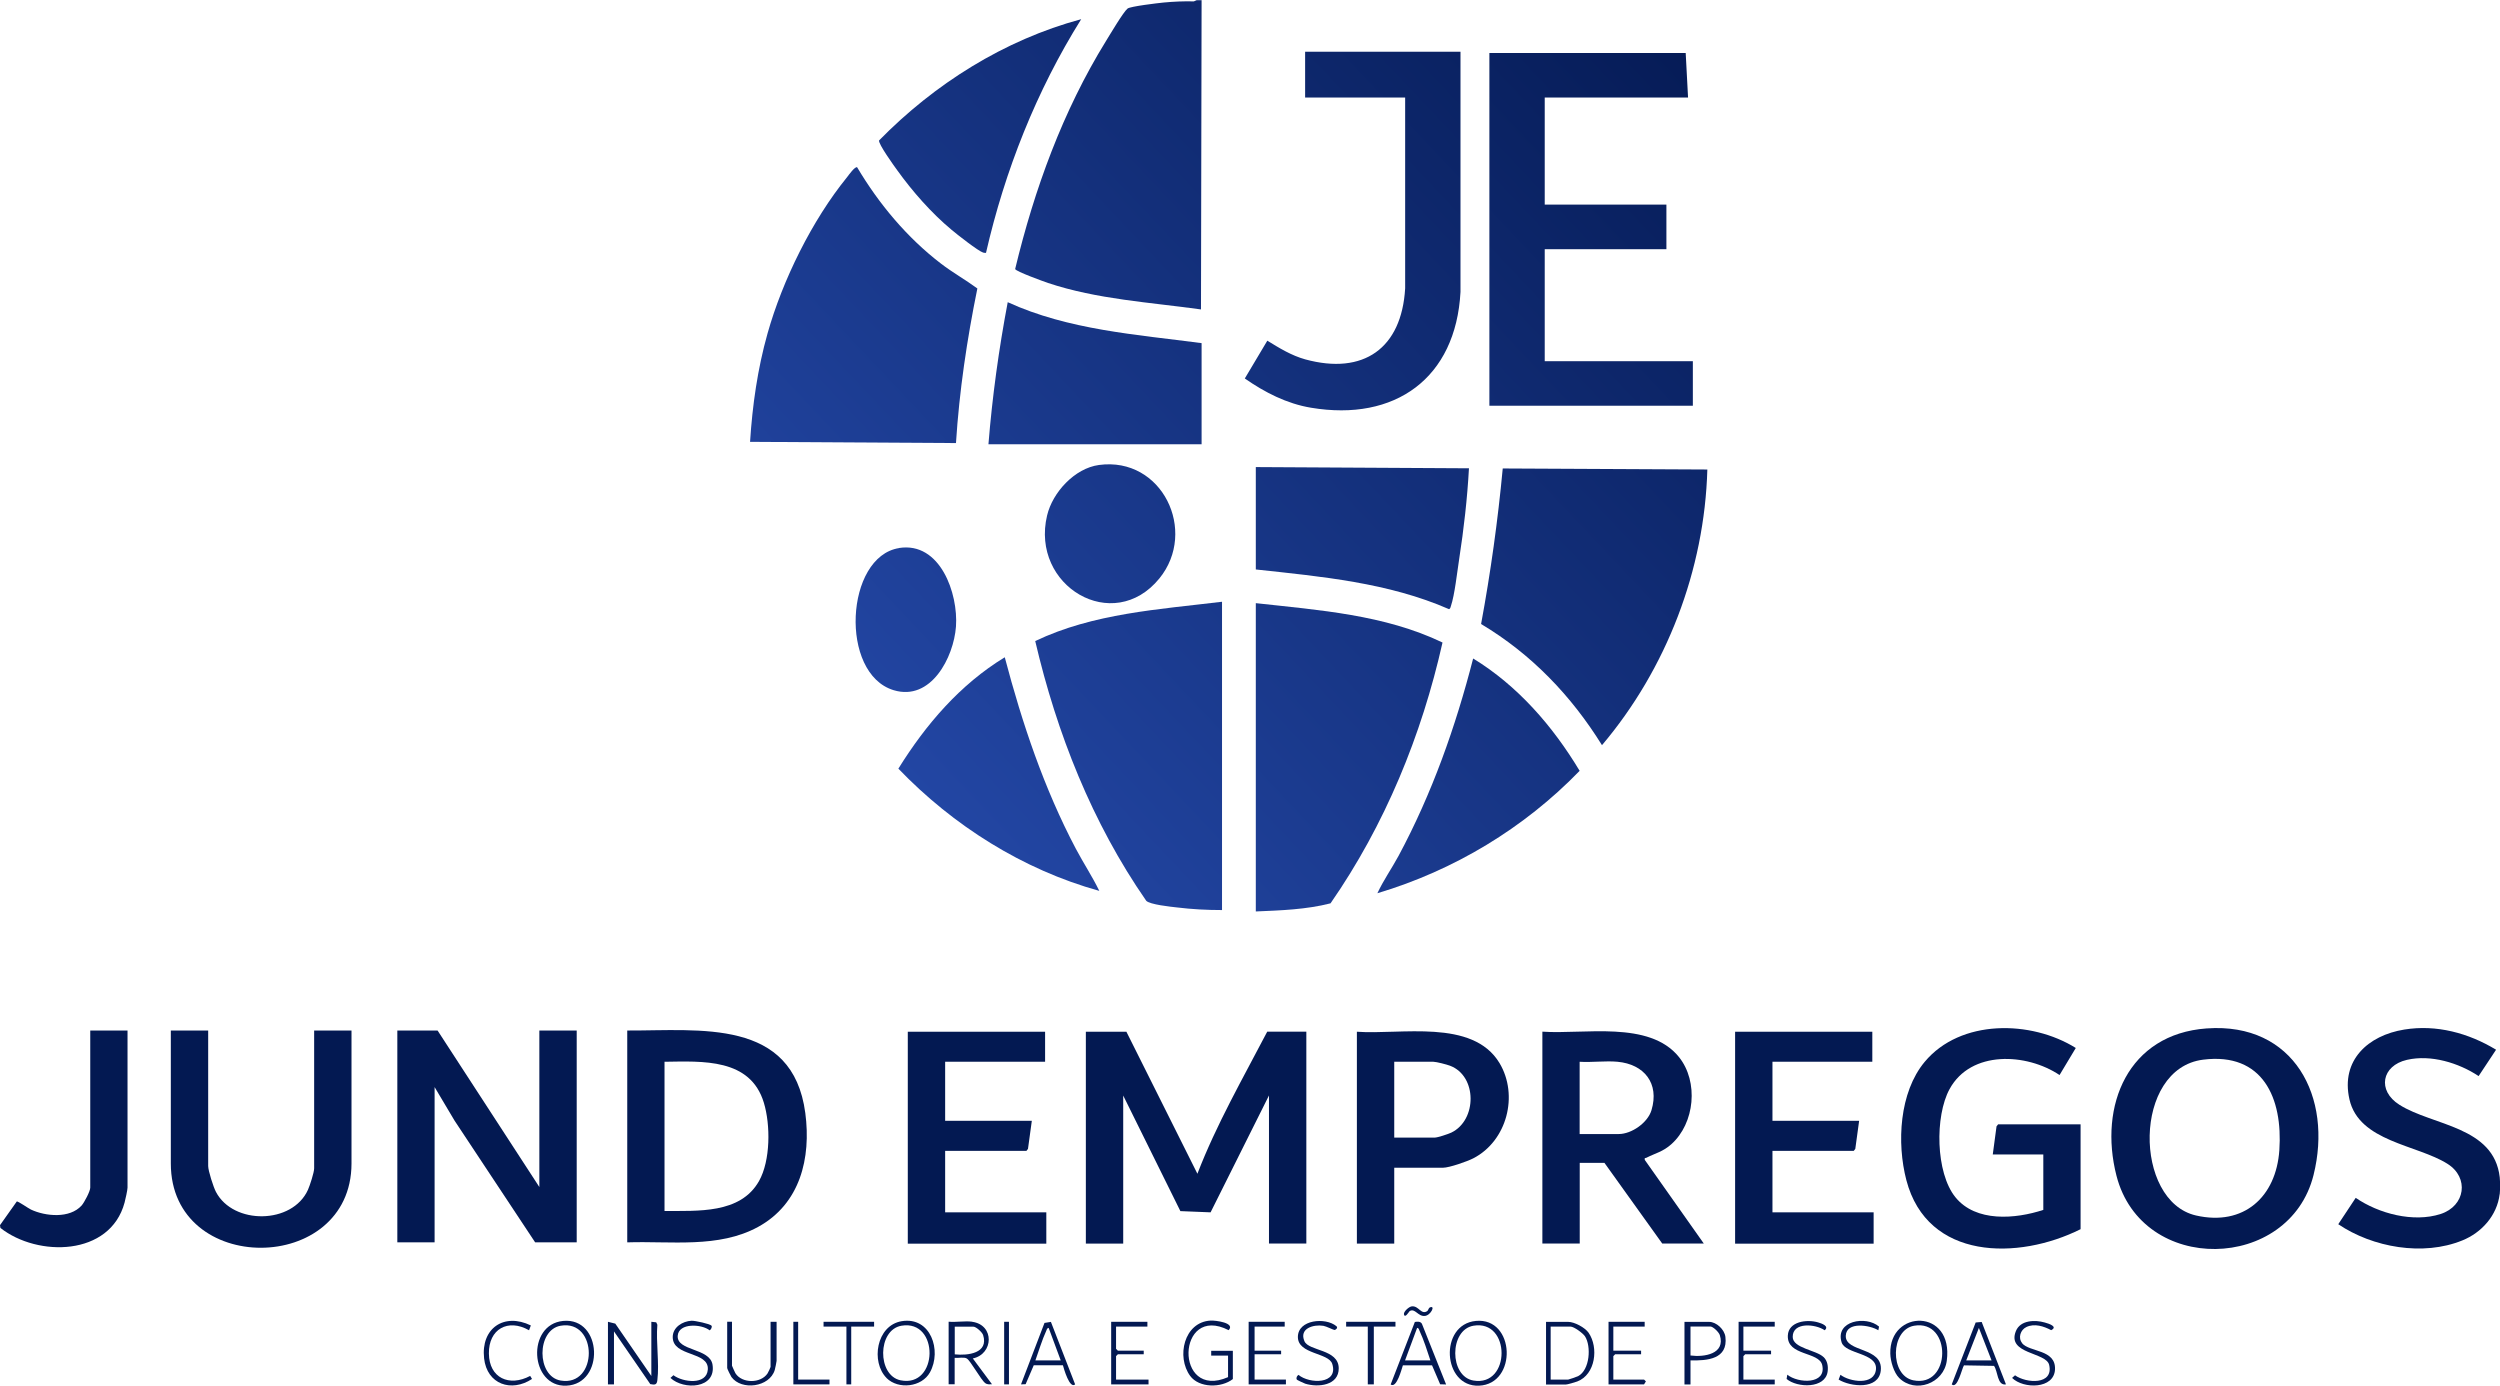
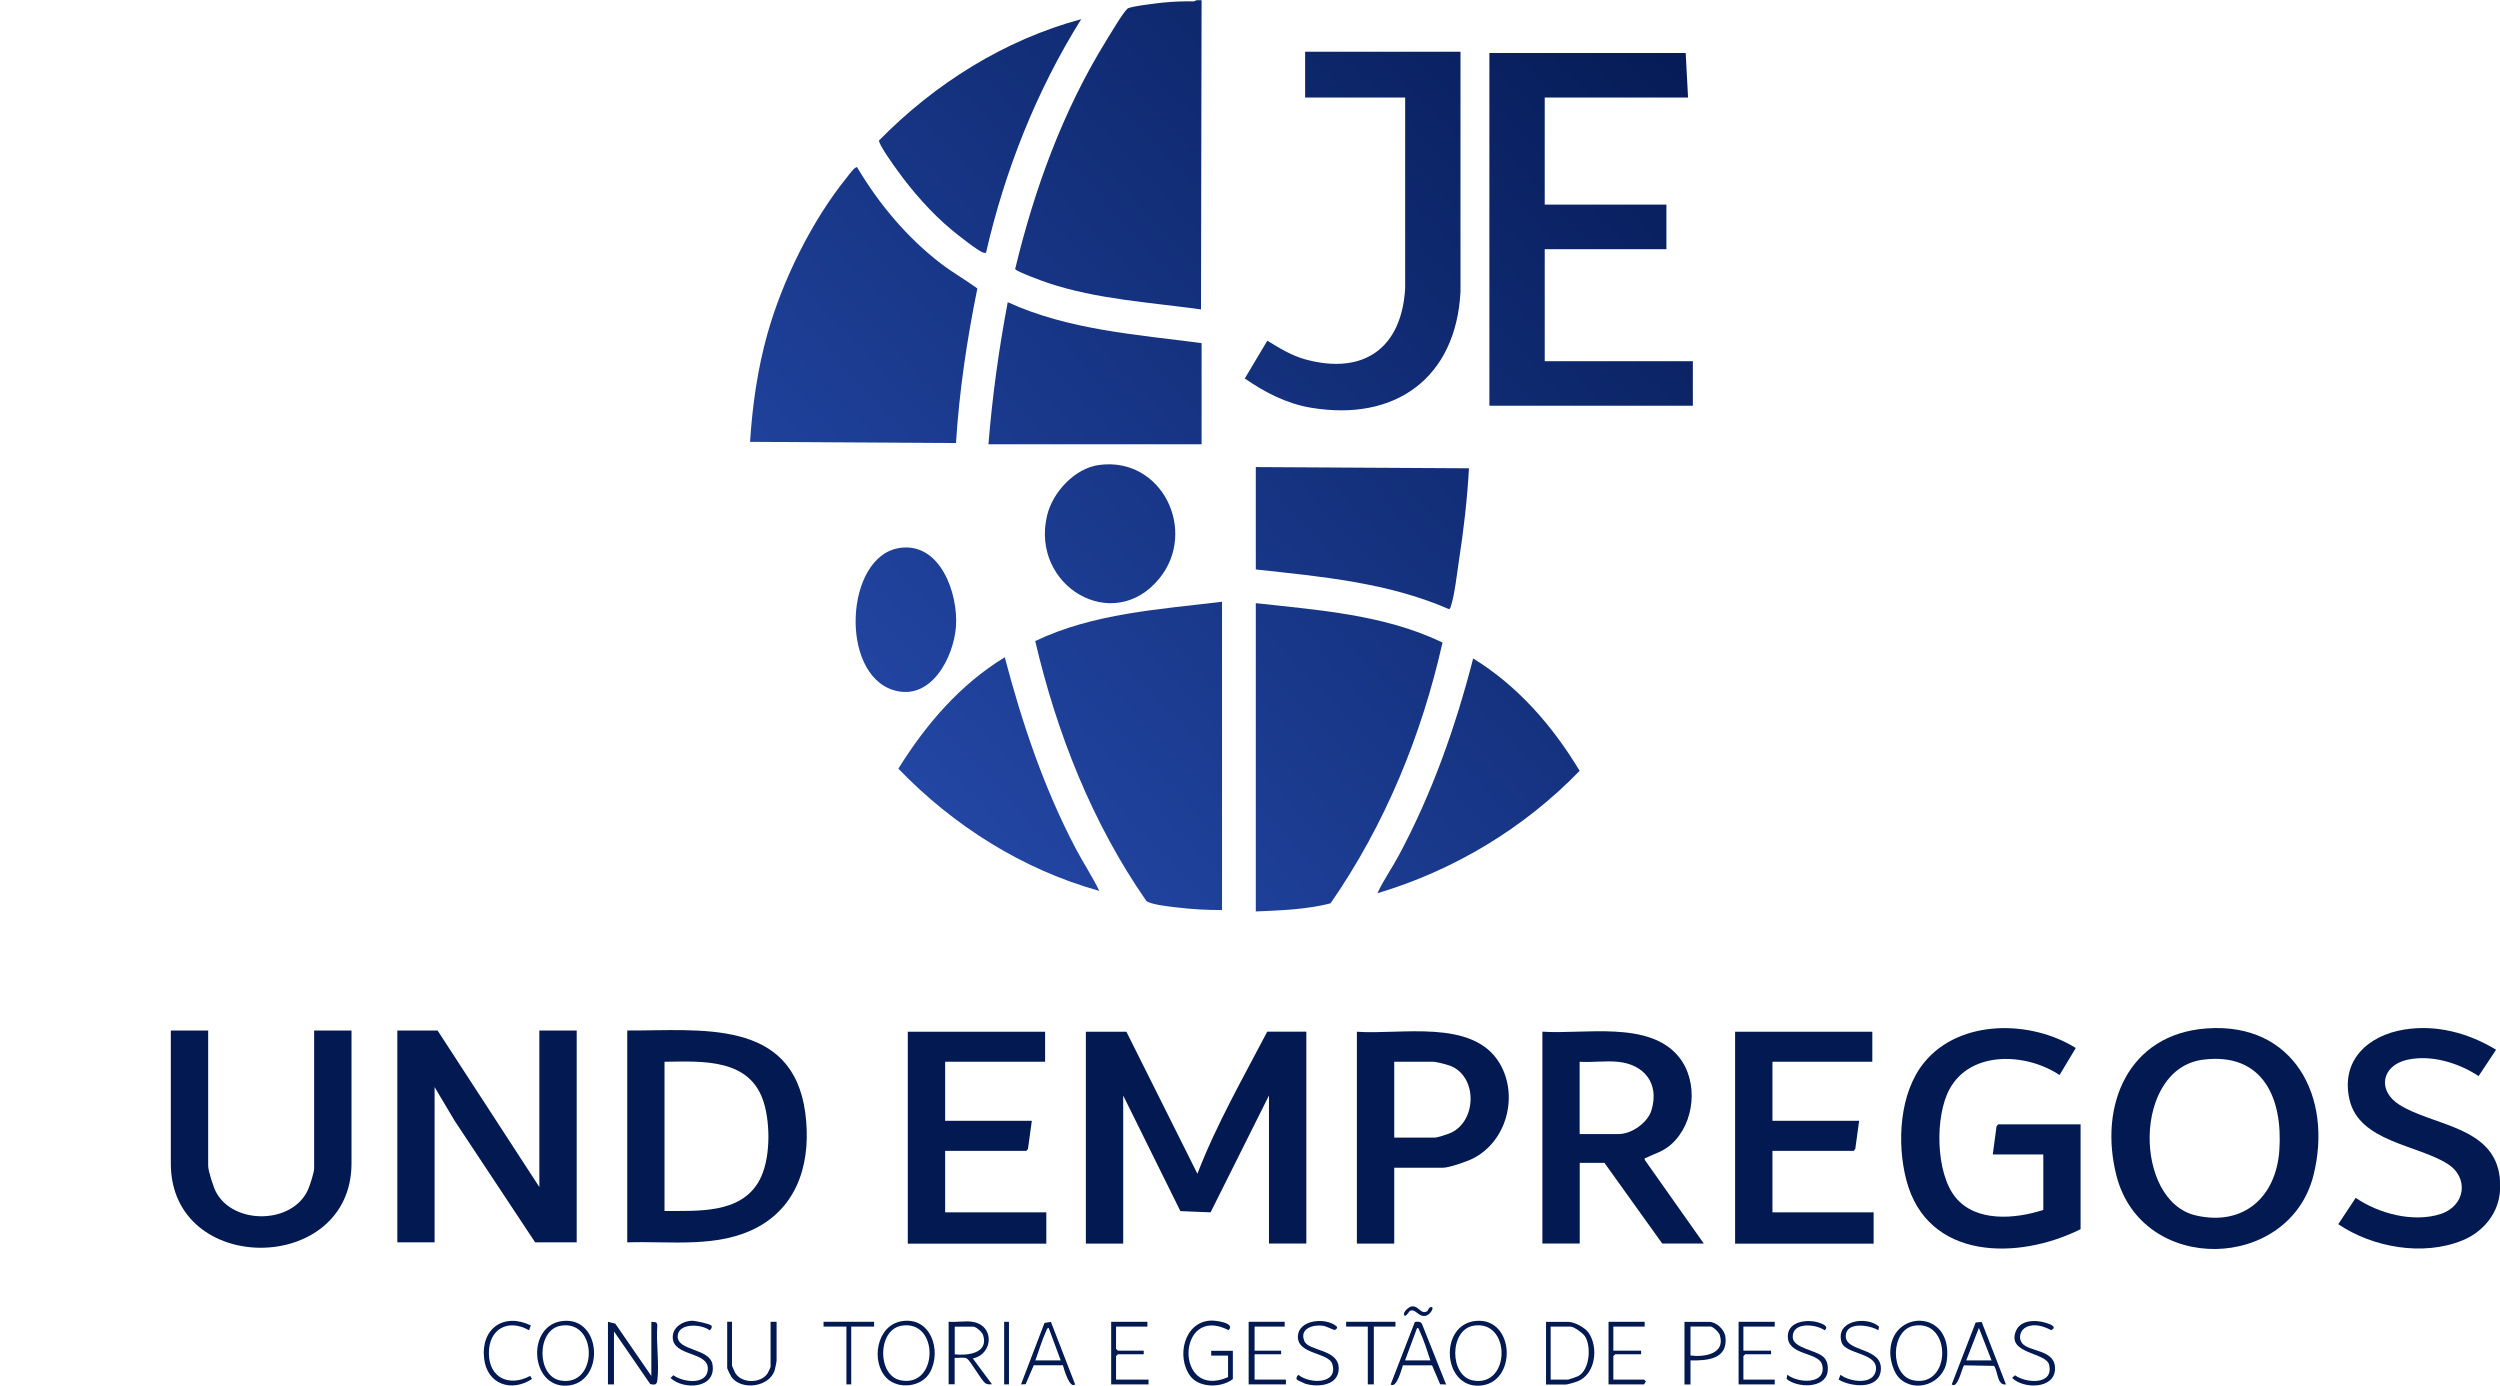
<svg xmlns="http://www.w3.org/2000/svg" xmlns:xlink="http://www.w3.org/1999/xlink" id="Camada_2" data-name="Camada 2" viewBox="0 0 286.41 158.75">
  <defs>
    <style>
      .cls-1 {
        fill: url(#Gradiente_sem_nome_14-4);
      }

      .cls-2 {
        fill: url(#Gradiente_sem_nome_14-12);
      }

      .cls-3 {
        fill: #031952;
      }

      .cls-4 {
        fill: none;
      }

      .cls-5 {
        fill: url(#Gradiente_sem_nome_14-7);
      }

      .cls-6 {
        fill: url(#Gradiente_sem_nome_14-5);
      }

      .cls-7 {
        fill: url(#Gradiente_sem_nome_14-6);
      }

      .cls-8 {
        fill: url(#Gradiente_sem_nome_14-2);
      }

      .cls-9 {
        fill: url(#Gradiente_sem_nome_14-8);
      }

      .cls-10 {
        fill: url(#Gradiente_sem_nome_14-10);
      }

      .cls-11 {
        fill: url(#Gradiente_sem_nome_14-11);
      }

      .cls-12 {
        fill: url(#Gradiente_sem_nome_14-3);
      }

      .cls-13 {
        fill: url(#Gradiente_sem_nome_14-14);
      }

      .cls-14 {
        fill: url(#Gradiente_sem_nome_14-13);
      }

      .cls-15 {
        fill: url(#Gradiente_sem_nome_14-9);
      }

      .cls-16 {
        clip-path: url(#clippath);
      }

      .cls-17 {
        fill: url(#Gradiente_sem_nome_14);
      }
    </style>
    <clipPath id="clippath">
      <rect class="cls-4" width="286.41" height="158.75" />
    </clipPath>
    <linearGradient id="Gradiente_sem_nome_14" data-name="Gradiente sem nome 14" x1="176.36" y1="184.02" x2="65.41" y2="79.16" gradientTransform="translate(0 161.62) scale(1 -1)" gradientUnits="userSpaceOnUse">
      <stop offset="0" stop-color="#041952" />
      <stop offset="1" stop-color="#284eb2" />
    </linearGradient>
    <linearGradient id="Gradiente_sem_nome_14-2" data-name="Gradiente sem nome 14" x1="222.94" y1="134.74" x2="112" y2="29.87" xlink:href="#Gradiente_sem_nome_14" />
    <linearGradient id="Gradiente_sem_nome_14-3" data-name="Gradiente sem nome 14" x1="170.74" y1="189.96" x2="59.8" y2="85.1" xlink:href="#Gradiente_sem_nome_14" />
    <linearGradient id="Gradiente_sem_nome_14-4" data-name="Gradiente sem nome 14" x1="217.31" y1="140.7" x2="106.36" y2="35.83" xlink:href="#Gradiente_sem_nome_14" />
    <linearGradient id="Gradiente_sem_nome_14-5" data-name="Gradiente sem nome 14" x1="209.7" y1="148.75" x2="98.75" y2="43.88" xlink:href="#Gradiente_sem_nome_14" />
    <linearGradient id="Gradiente_sem_nome_14-6" data-name="Gradiente sem nome 14" x1="203.45" y1="155.35" x2="92.51" y2="50.49" xlink:href="#Gradiente_sem_nome_14" />
    <linearGradient id="Gradiente_sem_nome_14-7" data-name="Gradiente sem nome 14" x1="190.45" y1="169.12" x2="79.5" y2="64.25" xlink:href="#Gradiente_sem_nome_14" />
    <linearGradient id="Gradiente_sem_nome_14-8" data-name="Gradiente sem nome 14" x1="208.21" y1="150.32" x2="97.27" y2="45.46" xlink:href="#Gradiente_sem_nome_14" />
    <linearGradient id="Gradiente_sem_nome_14-9" data-name="Gradiente sem nome 14" x1="185.39" y1="174.47" x2="74.44" y2="69.6" xlink:href="#Gradiente_sem_nome_14" />
    <linearGradient id="Gradiente_sem_nome_14-10" data-name="Gradiente sem nome 14" x1="165.97" y1="195.01" x2="55.03" y2="90.14" xlink:href="#Gradiente_sem_nome_14" />
    <linearGradient id="Gradiente_sem_nome_14-11" data-name="Gradiente sem nome 14" x1="227.73" y1="129.67" x2="116.78" y2="24.81" xlink:href="#Gradiente_sem_nome_14" />
    <linearGradient id="Gradiente_sem_nome_14-12" data-name="Gradiente sem nome 14" x1="205.24" y1="153.47" x2="94.29" y2="48.6" xlink:href="#Gradiente_sem_nome_14" />
    <linearGradient id="Gradiente_sem_nome_14-13" data-name="Gradiente sem nome 14" x1="194.85" y1="164.46" x2="83.9" y2="59.6" xlink:href="#Gradiente_sem_nome_14" />
    <linearGradient id="Gradiente_sem_nome_14-14" data-name="Gradiente sem nome 14" x1="188.68" y1="170.98" x2="77.74" y2="66.12" xlink:href="#Gradiente_sem_nome_14" />
  </defs>
  <g id="Camada_16" data-name="Camada 16">
    <g class="cls-16">
      <g>
        <path class="cls-3" d="M286.37,136.81c-.3,2.45-2.07,4.41-4.28,5.3-4.49,1.83-10.26.81-14.21-1.86l2-3.02c2.64,1.81,6.61,2.86,9.73,1.85,2.83-.92,3.3-4.17.78-5.75-3.48-2.2-10.14-2.53-11.23-7.39-1.01-4.48,2.14-7.32,6.28-7.99,3.69-.6,7.37.4,10.52,2.31l-2,3.02c-2.29-1.52-5.48-2.49-8.21-1.86-2.89.66-3.45,3.52-.86,5.15,3.81,2.41,10.83,2.45,11.49,8.31.05.46.05,1.47,0,1.93h0Z" />
        <path class="cls-3" d="M129.04,118.19l8.14,16.28c2.17-5.64,5.21-10.93,8-16.28h4.48v24.27h-4.28v-16.96l-6.69,13.39-3.46-.14-6.55-13.24v16.96h-4.28v-24.27h4.63Z" />
        <path class="cls-3" d="M50.13,118.06l11.66,17.93v-17.93h4.28v24.27h-4.76l-9.23-13.94-2.29-3.85v17.79h-4.27v-24.27h4.62Z" />
        <path class="cls-3" d="M71.86,142.33v-24.27c8.34.03,18.96-1.43,20.4,9.46.68,5.17-.59,10.4-5.41,13.04-4.53,2.48-10.02,1.6-14.99,1.77ZM76.13,138.74c3.79-.04,8.69.36,10.83-3.44,1.32-2.35,1.32-6.43.55-8.97-1.55-5.11-7.01-4.75-11.38-4.69v17.11h0Z" />
        <path class="cls-3" d="M252.82,117.82c10-.72,14.45,7.88,12.23,16.79-2.75,11.08-19.65,11.51-22.58.08-2.06-8.05,1.34-16.22,10.33-16.87h0ZM252.4,121.4c-8.07,1.01-7.99,16.21-.82,17.85,5.46,1.25,9.18-2.11,9.55-7.47.41-5.97-1.88-11.24-8.73-10.38Z" />
        <path class="cls-3" d="M176.7,118.19c4.73.34,12.25-1.32,15.65,2.91,2.27,2.83,1.82,7.58-.88,9.99-.98.87-1.8,1.01-2.86,1.55-.12.06-.23-.04-.18.24l6.76,9.58h-4.76l-6.62-9.24h-2.83v9.24h-4.28v-24.27h0ZM185.32,121.64c-1.38-.13-2.94.09-4.35,0v8.28h4.48c1.47,0,3.32-1.29,3.75-2.73.93-3.08-.84-5.27-3.89-5.55Z" />
        <path class="cls-3" d="M238.36,140.82c-7.14,3.57-17.55,3.59-19.96-5.62-1.11-4.25-.81-10.06,2.1-13.55,4.1-4.92,12.19-4.79,17.31-1.59l-1.86,3.1c-3.78-2.53-10.16-2.86-12.6,1.61-1.69,3.09-1.61,9.58.67,12.39,2.34,2.89,6.88,2.5,10.07,1.45v-6.35h-5.79l.43-3.22.18-.23h9.45v12h0Z" />
        <path class="cls-3" d="M23.85,118.06v15.52c0,.56.6,2.42.89,2.97,1.99,3.79,8.75,3.73,10.54-.24.22-.49.71-1.99.71-2.46v-15.79h4.28v15.24c-.02,12.8-20.7,12.93-20.7,0v-15.24h4.29Z" />
        <path class="cls-3" d="M119.73,118.19v3.45h-11.45v6.76h9.93l-.44,3.22-.18.23h-9.31v7.04h11.59v3.59h-15.87v-24.28h15.73Z" />
        <path class="cls-3" d="M214.5,118.19v3.45h-11.44v6.76h9.93l-.44,3.22-.18.23h-9.31v7.04h11.59v3.59h-15.87v-24.28h15.72Z" />
        <path class="cls-3" d="M159.73,133.78v8.69h-4.28v-24.27c4.98.37,13.26-1.53,16.34,3.59,2.21,3.69.86,8.92-3,10.91-.69.36-2.76,1.08-3.47,1.08h-5.59ZM159.73,130.33h4.62c.35,0,1.54-.4,1.91-.57,2.97-1.42,2.99-6.5-.15-7.67-.37-.14-1.56-.45-1.9-.45h-4.48v8.69h0Z" />
        <path class="cls-17" d="M137.66,0l-.07,35.45c-5.86-.82-11.88-1.15-17.52-3.03-.5-.17-3.71-1.33-3.77-1.6,2.2-9.14,5.46-18.11,10.4-26.11.45-.72,1.99-3.34,2.48-3.73.3-.25,3.5-.63,4.13-.69,1.15-.11,2.31-.16,3.46-.13l.33-.14h.55Z" />
-         <path class="cls-8" d="M195.6,53.79c-.32,11.5-4.67,22.83-12.07,31.58-3.53-5.68-8.09-10.44-13.85-13.88,1.09-5.9,1.92-11.84,2.48-17.82l23.44.12h0Z" />
        <path class="cls-12" d="M98.2,19.17c2.49,4.19,5.71,8.05,9.6,11.03,1.34,1.03,2.83,1.86,4.17,2.85-1.19,5.84-2.07,11.76-2.45,17.71l-23.59-.14c.27-4.2.86-8.36,2-12.41,1.72-6.11,5.11-12.99,9.12-17.92.17-.22.92-1.28,1.16-1.12Z" />
        <path class="cls-1" d="M143.87,69.1c7.23.8,14.75,1.32,21.39,4.51-2.39,10.65-6.61,20.92-12.83,29.88-2.76.71-5.71.81-8.56.93v-35.3h0Z" />
        <path class="cls-6" d="M140,68.96v35.3c-1.71,0-3.46-.09-5.16-.3-.73-.08-3.1-.33-3.52-.76-6.2-8.93-10.25-19.19-12.72-29.76,6.66-3.18,14.16-3.62,21.39-4.5h0Z" />
        <path class="cls-7" d="M193.12,6.07l.27,5.1h-16.42v12.27h13.94v5.11h-13.94v12.83h16.97v5.1h-23.31V6.07h22.49Z" />
        <path class="cls-5" d="M167.32,5.93v27.52c-.53,9.88-7.49,14.88-17.13,13.26-2.77-.46-5.3-1.76-7.58-3.35l2.58-4.33c1.38.85,2.76,1.7,4.34,2.14,6.69,1.83,11.05-1.27,11.45-8.13V11.17h-11.46v-5.24h17.8Z" />
        <path class="cls-9" d="M143.87,53.51l24.42.14c-.19,3.47-.59,6.95-1.12,10.39-.23,1.45-.51,4.11-.95,5.4-.05.14-.05.27-.21.35-6.95-3.04-14.65-3.74-22.14-4.55v-11.73h0Z" />
        <path class="cls-15" d="M137.66,39.31v11.59h-24.42c.44-5.46,1.19-10.9,2.21-16.28,6.95,3.18,14.72,3.7,22.21,4.69h0Z" />
        <path class="cls-10" d="M123.86,2.21c-5.12,8.19-8.74,17.33-10.9,26.76-.11,0-.21,0-.32-.03-.55-.16-3.02-2.1-3.61-2.6-2.32-1.93-4.49-4.4-6.25-6.85-.36-.49-2.17-3.01-2.07-3.4,6.35-6.48,14.35-11.52,23.15-13.89h0Z" />
        <path class="cls-11" d="M157.8,102.33c.69-1.48,1.64-2.83,2.42-4.27,3.83-7.13,6.54-14.79,8.55-22.62,5.12,3.13,9.13,7.76,12.2,12.87-6.37,6.57-14.38,11.4-23.16,14.02Z" />
        <path class="cls-2" d="M125.93,102.06c-8.76-2.43-16.74-7.48-23.01-14,3.14-5.05,7.06-9.64,12.19-12.76,1.99,7.55,4.49,15.01,8.14,21.93.86,1.63,1.88,3.17,2.69,4.83h0Z" />
        <path class="cls-14" d="M125.9,53.27c7.24-.98,11.33,7.57,6.93,12.99-5.3,6.52-14.8.87-12.87-7.21.63-2.65,3.16-5.4,5.94-5.78h0Z" />
        <path class="cls-13" d="M103,62.78c4.72-.74,6.79,5.21,6.52,9-.26,3.53-2.86,8.59-7.14,7.29-6.24-1.89-5.55-15.3.62-16.28Z" />
-         <path class="cls-3" d="M14.61,118.06v18c0,.27-.25,1.39-.34,1.72-1.66,6.15-9.94,6.26-14.22,2.9l-.05-.32,1.92-2.71c.11-.08,1.35.8,1.62.92,1.68.79,4.45,1.05,5.81-.46.3-.34.99-1.63.99-2.05v-18h4.28,0Z" />
        <path class="cls-3" d="M69.65,151.43l.84.21,4.13,6v-6.21l.56.06.13.28c-.17,2.01.24,4.4,0,6.35-.06.55-.3.55-.81.45l-4.16-6.04v6.07h-.69v-7.17Z" />
        <path class="cls-3" d="M111.38,151.43c2.58.36,2.45,3.7.07,4.2l2.2,2.96c-.27,0-.52.05-.77-.13-.49-.35-1.71-2.61-2.13-2.83-.34-.19-.98-.02-1.38-.07v3.03h-.69v-7.17c.84.08,1.88-.11,2.69,0h0ZM109.38,155.16c1.49.16,3.91-.12,3.25-2.21-.1-.32-.8-.96-1.11-.96h-2.14v3.17h0Z" />
        <path class="cls-3" d="M217.58,157.87c-.62-.62-1-1.93-1.02-2.79-.13-5.09,7.28-5.23,6.47.82-.35,2.61-3.63,3.79-5.46,1.96h0ZM219.29,151.88c-2.73.47-2.8,5.69-.11,6.25,4.38.91,4.46-7,.11-6.25Z" />
        <path class="cls-3" d="M101.57,157.87c-1.82-1.83-1.19-6.02,1.73-6.51,3.33-.55,4.62,3.37,3.24,5.86-.93,1.69-3.61,2.01-4.98.65h0ZM103.27,151.88c-2.76.48-2.78,5.69-.11,6.25,4.37.91,4.48-7,.11-6.25Z" />
        <path class="cls-3" d="M64.52,151.33c4.51-.43,4.79,7.23.36,7.42-4.18.17-4.6-7.01-.36-7.42ZM64.23,151.88c-2.78.48-2.77,5.81,0,6.28,4.3.74,4.3-7.02,0-6.28Z" />
        <path class="cls-3" d="M169.08,151.33c4.51-.43,4.79,7.23.36,7.42-4.18.17-4.6-7.01-.36-7.42ZM168.8,151.88c-2.78.48-2.77,5.81,0,6.28,4.3.74,4.3-7.02,0-6.28Z" />
        <path class="cls-3" d="M177.12,158.61v-7.17h2.55c.7,0,1.92.65,2.33,1.25,1.16,1.69.8,4.78-1.31,5.58-.24.09-1.12.35-1.31.35h-2.28,0ZM177.66,158.05h2c.06,0,1-.32,1.13-.39,1.35-.7,1.53-3.43.79-4.57-.24-.36-1.26-1.11-1.65-1.11h-2.28v6.07h0Z" />
        <path class="cls-3" d="M140.69,157.78v-2.48h-1.93v-.55h2.48v3.24c-1.31,1.03-3.86,1.04-4.89-.36-1.6-2.18-.72-6.17,2.34-6.34.54-.03,2.87.25,2.07,1.1-5.98-3.08-6.26,8.09-.07,5.38h0Z" />
        <path class="cls-3" d="M193.67,155.85v2.76h-.69v-7.17h2.83c.82,0,1.76.87,1.86,1.72.31,2.55-2.07,2.74-4,2.69h0ZM193.67,155.29c1.57.21,4.03-.17,3.36-2.33-.11-.35-.78-.99-1.08-.99h-2.28v3.31Z" />
        <path class="cls-3" d="M165.66,158.61l-.67-.02-.93-2.17h-3.34c-.14.4-.71,2.69-1.4,2.19l2.77-7.16c.28-.05.65-.08.81.21l2.77,6.95h0ZM163.87,155.85c-.36-1.09-.76-2.36-1.24-3.38-.06-.14-.08-.33-.28-.34l-1.38,3.72h2.9Z" />
        <path class="cls-3" d="M120.4,151.45l2.77,7.15c-.63.56-1.29-1.8-1.4-2.19h-3.34l-.93,2.17-.53.02,2.69-7.04.74-.12ZM121.52,155.85l-1.38-3.72c-.2.02-.22.21-.28.34-.49,1.07-.84,2.27-1.24,3.38h2.9Z" />
        <path class="cls-3" d="M147.18,151.43v.55h-3.45v2.76h3.04v.41h-3.04v2.9h3.59v.55h-4.27v-7.17h4.13Z" />
        <path class="cls-3" d="M83.86,151.43v5.03s.32.75.39.86c.75,1.19,2.9,1.19,3.68.03.07-.1.35-.7.35-.75v-5.17h.69v4.48c0,.06-.17.93-.21,1.04-.6,1.98-3.81,2.38-4.96.81-.09-.13-.49-.94-.49-1.03v-5.31h.55Z" />
        <path class="cls-3" d="M227.03,151.45l2.78,7.15c-1.02.18-.92-1.54-1.37-2.12l-3.44-.06c-.23.32-.74,2.77-1.4,2.18l2.74-7.09.68-.06ZM228.16,155.85l-1.45-3.72-1.45,3.72h2.9Z" />
        <path class="cls-3" d="M131.45,151.43v.55h-3.59v2.55l.21.21h2.96v.41h-2.96l-.21.21v2.69h3.72v.55h-4.28v-7.17h4.14Z" />
        <path class="cls-3" d="M188.42,151.43v.55h-3.59v2.76h3.18v.41h-2.97l-.21.21v2.69h3.52l.21.21-.21.34h-4.07v-7.17h4.13Z" />
        <path class="cls-3" d="M203.32,151.43v.55h-3.59v2.76h3.17v.41h-2.96l-.21.21v2.69h3.59v.55h-4.14v-7.17h4.14Z" />
        <path class="cls-3" d="M148.57,158.04c-.11-.18.02-.42.19-.53,1.25,1.05,4.6,1.1,3.87-1.25-.4-1.31-3.94-1.09-3.94-3.09s3.17-2.28,4.41-1.24c.23.19-.08.43-.21.44-.11,0-.96-.43-1.28-.48-1.12-.18-2.8.29-2.17,1.76.49,1.16,3.91.89,3.93,3.1.02,1.98-2.36,2.23-3.84,1.77-.15-.05-.95-.43-.97-.47h0Z" />
        <path class="cls-3" d="M231.65,153.88c.88,1.05,3.87.69,3.78,2.99-.09,2.29-3.62,2.27-4.92.99l.34-.3c1.27.92,4.44,1.14,3.91-1.19-.34-1.48-4.89-1.22-3.81-3.88.51-1.26,2.19-1.3,3.3-.98.52.14,1.53.48.74.88-.84-.45-1.92-.8-2.84-.36-.68.32-.99,1.25-.47,1.86h-.02Z" />
        <path class="cls-3" d="M81.51,151.86c.1.14-.03.45-.21.55-.9-.73-3.56-.89-3.66.63-.11,1.77,3.69,1.37,3.99,3.31.43,2.75-3.31,2.93-4.82,1.51l.34-.31c1.07.81,3.81,1.17,3.94-.65.15-2.13-4.02-1.43-4.02-3.72,0-1.12,1.12-1.82,2.16-1.87.35-.02,2.14.36,2.26.56Z" />
        <path class="cls-3" d="M215.19,152.4c-.97-.6-3.66-1.03-3.73.62-.08,1.95,4.3,1.26,4.01,4-.24,2.22-3.46,1.87-4.83,1.03l.21-.55c1.05.82,3.91,1.26,4.07-.64.15-1.9-3.51-1.7-3.94-3.08-.76-2.47,2.8-3.09,4.29-1.8l-.08.42Z" />
        <path class="cls-3" d="M208.93,155.48c.44.44.53,1.07.45,1.66-.27,1.96-3.47,1.88-4.7.84l.08-.49c1.23,1,4.51,1.15,4-1.1-.35-1.56-4.03-1.03-3.94-3.37.06-1.64,2.19-1.9,3.47-1.52.39.11,1.32.43.75.9-1.03-.72-3.67-.98-3.66.76,0,1.31,2.71,1.5,3.54,2.32h0Z" />
        <path class="cls-3" d="M60.81,151.86l-.2.54c-2.42-1.38-4.64-.13-4.6,2.67.03,2.8,2.33,3.84,4.73,2.56l.21.35c-2.36,1.56-5.16.62-5.49-2.36-.38-3.43,2.27-5.27,5.36-3.77h0Z" />
        <path class="cls-3" d="M159.87,151.43v.55h-2.48v6.62h-.69v-6.62h-2.48v-.55h5.65Z" />
        <path class="cls-3" d="M100.14,151.43v.55h-2.62v6.62h-.55v-6.62h-2.62v-.55h5.8Z" />
-         <path class="cls-3" d="M91.44,151.43v6.62h3.59v.55h-4.14v-7.17h.55Z" />
        <path class="cls-3" d="M115.59,151.43h-.55v7.17h.55v-7.17Z" />
        <path class="cls-3" d="M163.55,150.15c.08-.06.13-.31.25-.36.69-.31.14.89-.56.97-.8.08-1.13-.94-1.75-.55-.06.04-.55.9-.65.35-.05-.29.57-.87.91-.9.82-.08,1.06,1.06,1.81.51h0Z" />
      </g>
    </g>
  </g>
</svg>